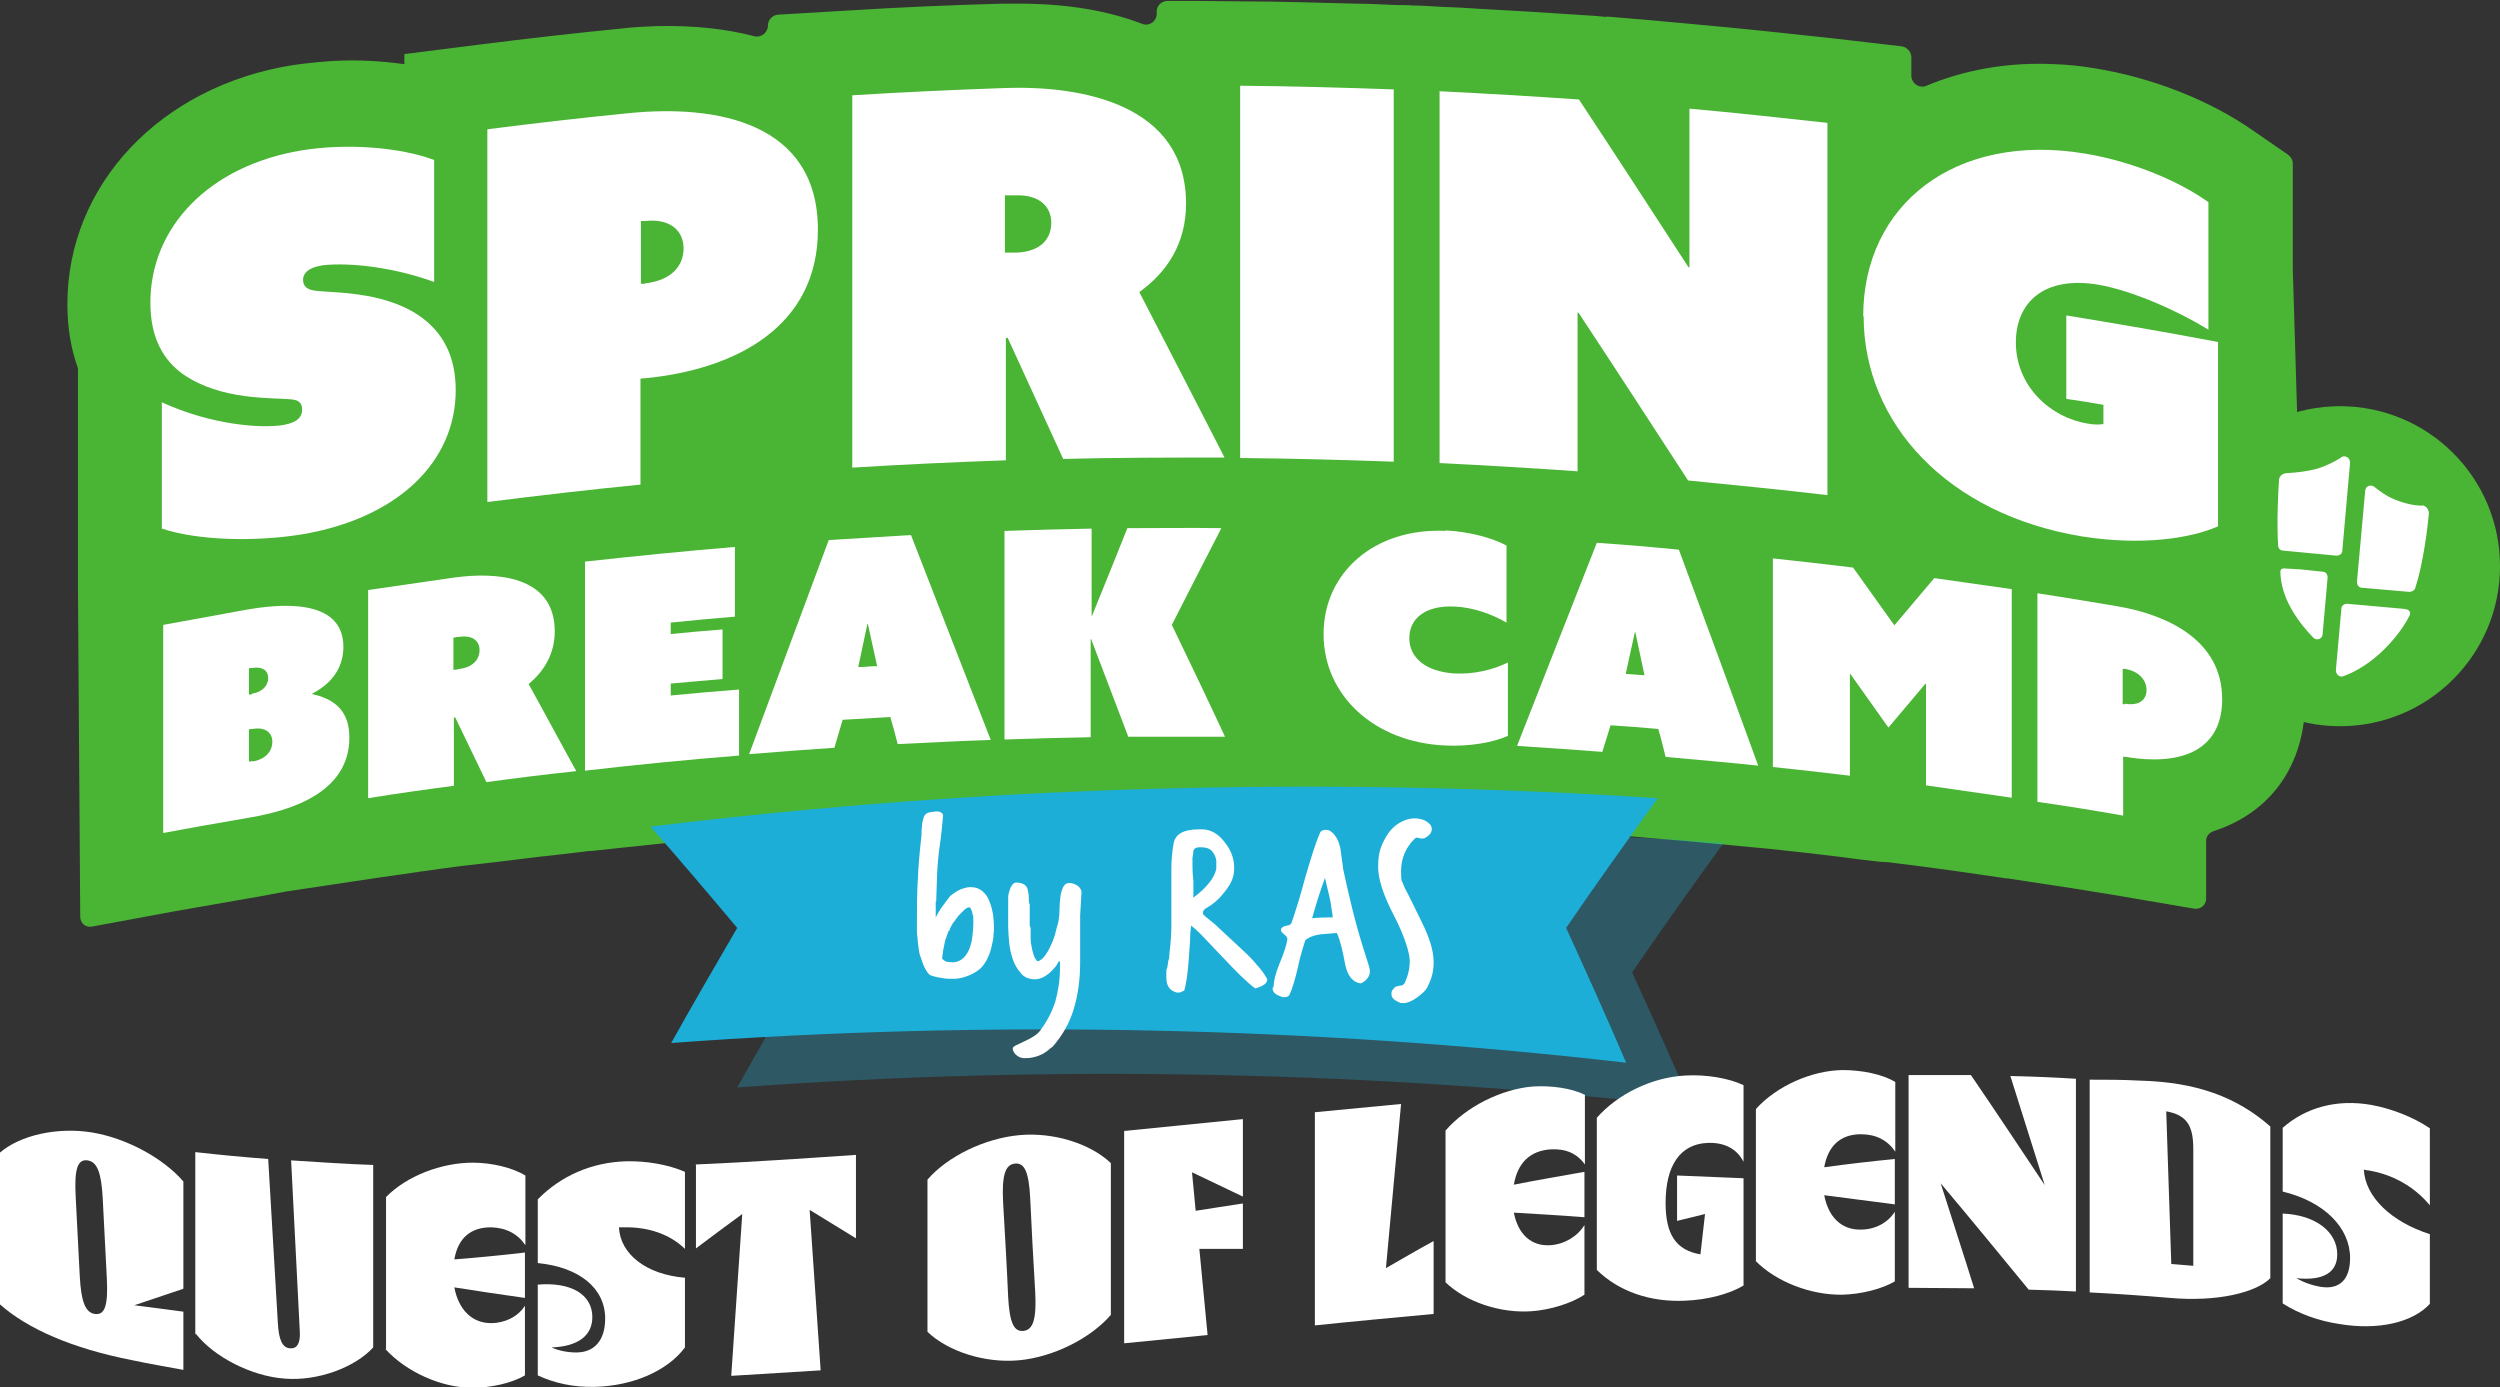
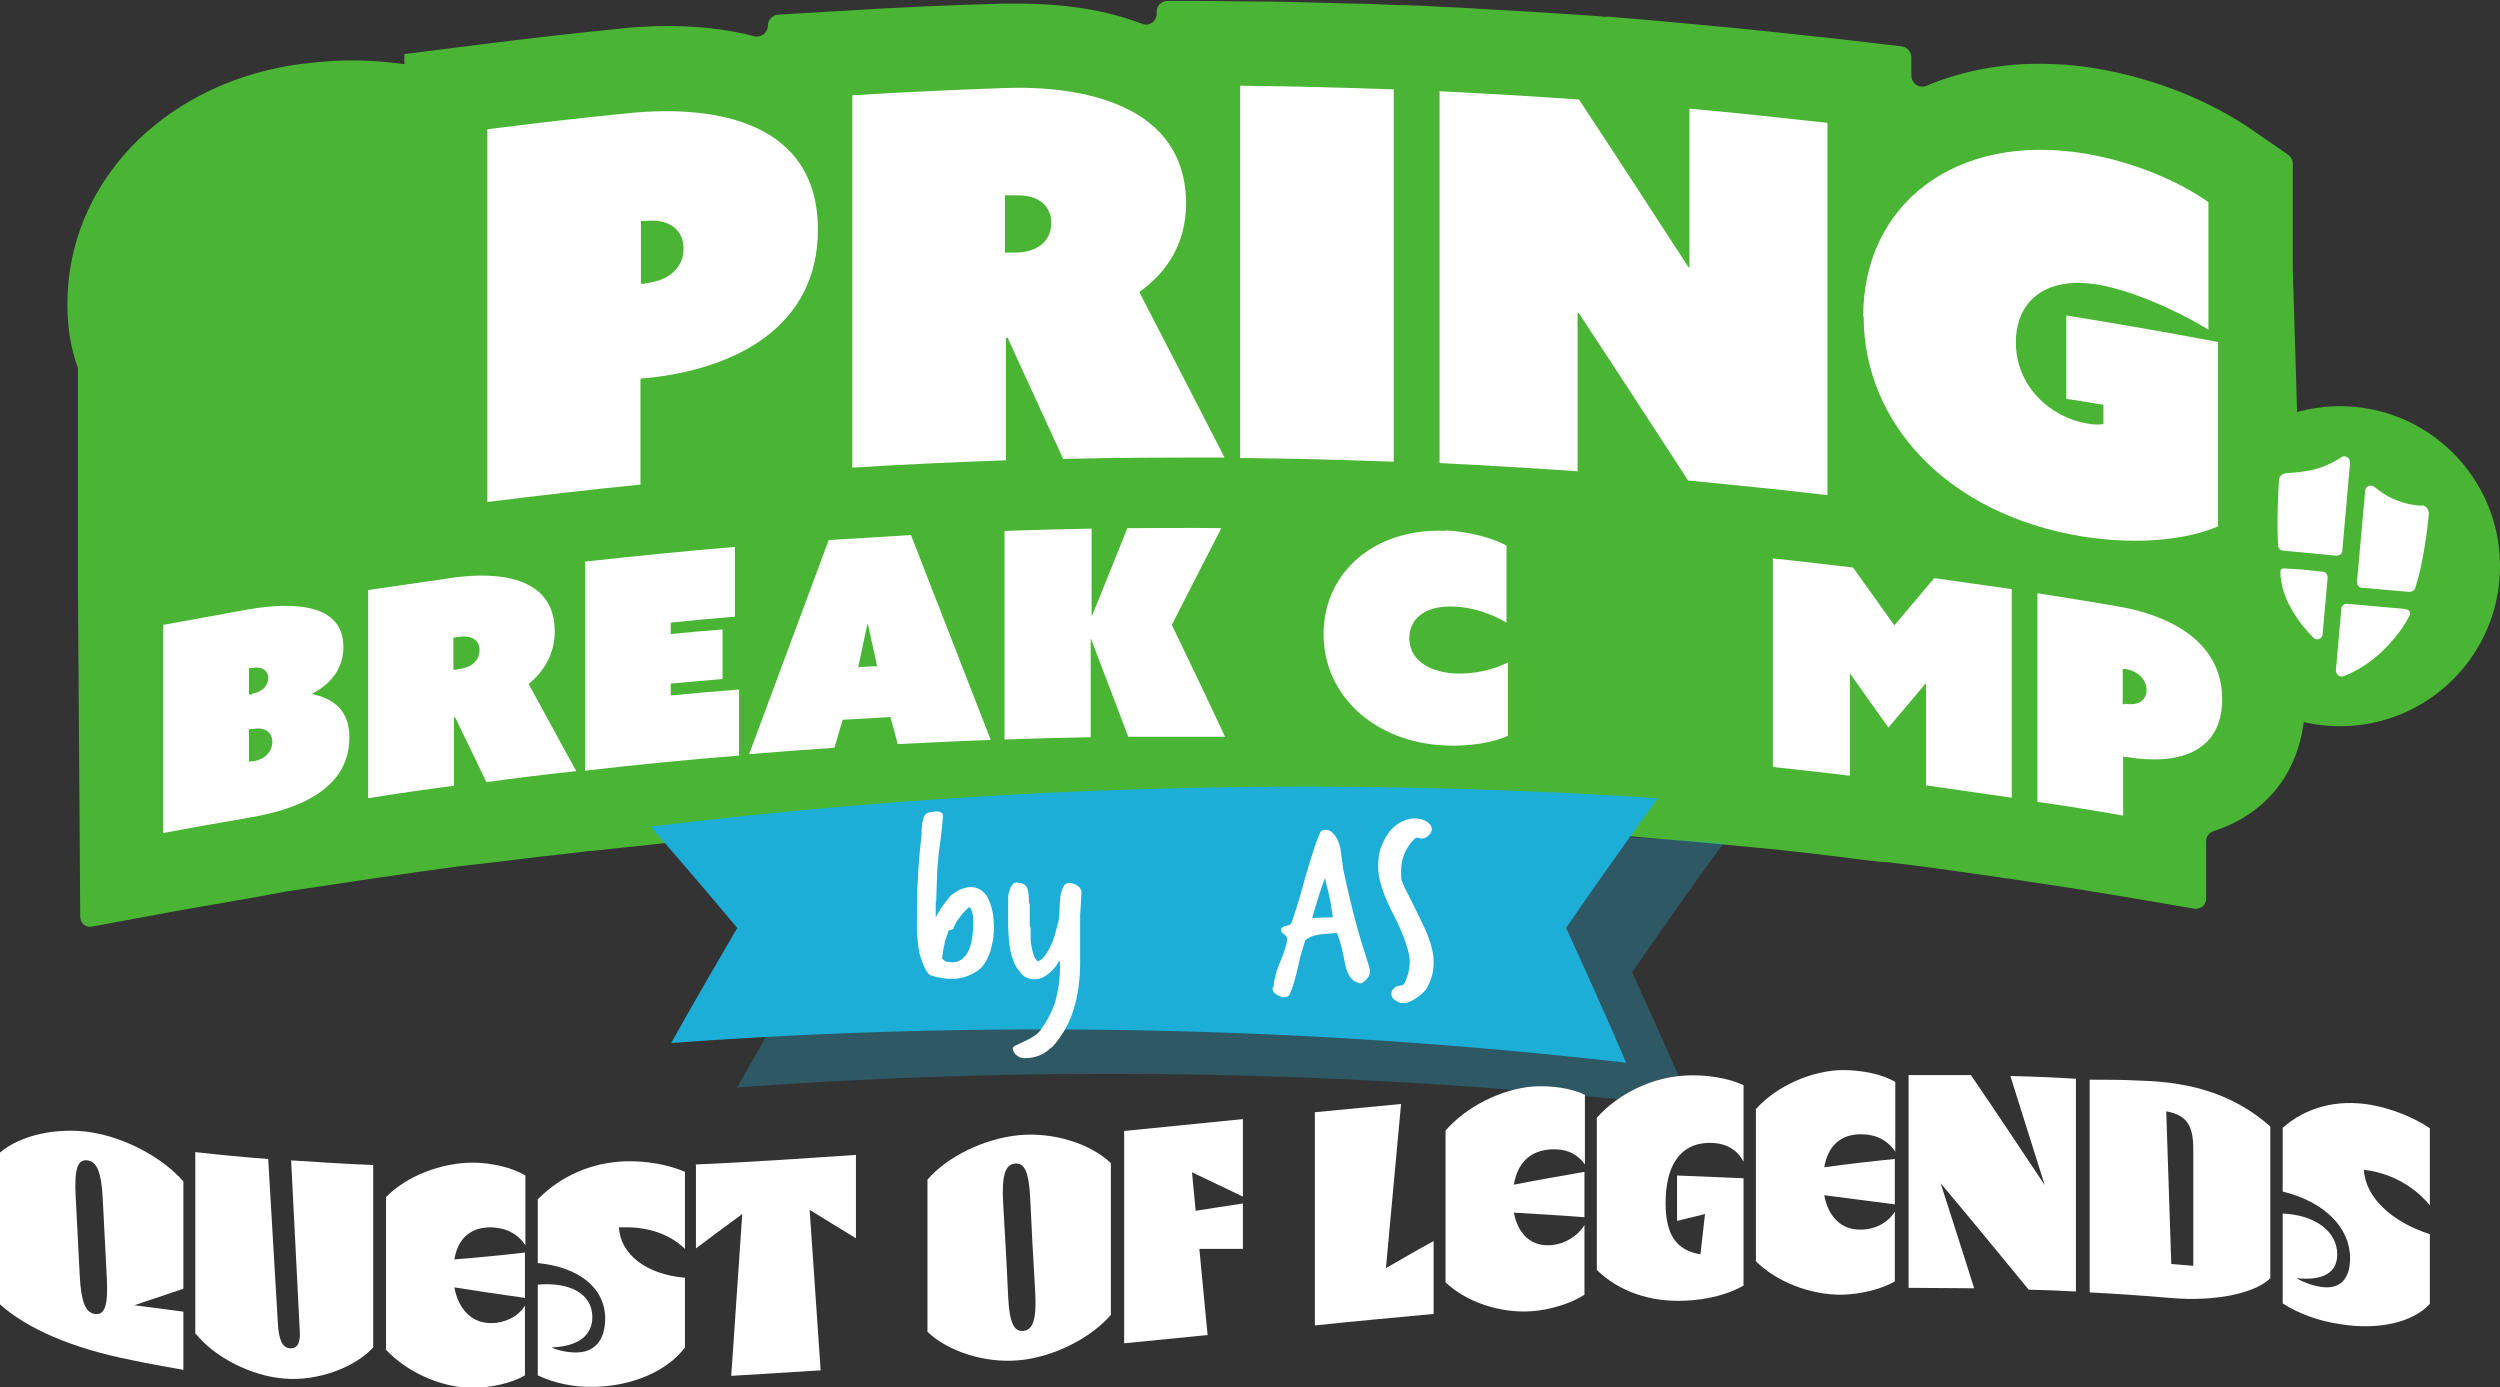
<svg xmlns="http://www.w3.org/2000/svg" id="uuid-ca76ddd0-d58e-4d25-b3c5-4bbe191fd848" viewBox="0 0 545.3 302.6">
  <rect x="0" y="0" width="545.3" height="302.6" fill="#333333" stroke="none" />
  <defs>
    <style>.uuid-404e0241-e81f-414a-84e1-c2421f71645d{fill:#4ab534;}.uuid-c68f2400-e242-45f1-81bb-01aa76b0a60c{fill:#fff;}.uuid-5cb4c347-ce3a-42f3-a523-2c271cb2d266{opacity:.3;}.uuid-cc3c8e1d-82ab-451d-9797-ff1c792202da{fill:#1daed7;}</style>
  </defs>
  <g id="uuid-f03de686-cca5-4c2c-86bb-f5aed39d5b3f">
    <path class="uuid-404e0241-e81f-414a-84e1-c2421f71645d" d="M502.8,152.7c0,14.3-7.6,24.6-20,28.6-.9.3-1.6,1.1-1.6,2.1v12.6c0,1.4-1.2,2.4-2.6,2.2-5.9-1-11.8-2-17.6-3-6.1-1-12.3-2-18.5-2.9-1.5-.2-3.1-.5-4.6-.7-.3,0-.6,0-.9-.1-6.2-.9-12.3-1.8-18.5-2.6-2.4-.3-4.8-.6-7.2-.9,0,0,0,.1-.1.2,0,0,0-.1-.1-.2-.2,0-.5,0-.7,0-2.7-.3-5.5-.6-8.2-1-5.6-.7-11.1-1.3-16.7-1.9-1.1-.1-2.2-.2-3.3-.3-6.6-.6-13.3-1.3-19.9-1.8-2.3-.2-4.5-.4-6.8-.6-2.3-.2-4.6-.3-6.8-.5-6.2-.4-12.3-.9-18.4-1.2-2.3-.1-4.7-.3-7-.4-6-.3-12-.7-18-1-.1,0-.3,0-.4-.1-3.6-.8-6.9-2-10.1-3.5,1,2,1.5,3.3,1.5,3.3-9.7-.1-19.3-.2-29-.3-2.4,0-4.8,0-7.2,0-4.6,0-9.1,0-13.7,0-1.4,0-2.8,0-4.2,0-1.3,0-2.6,0-3.8,0-6.2.1-12.4.3-18.6.5-1.1,0-2.2,0-3.3.1-6.6.2-13.3.5-19.9.9-2.3.1-4.6.2-6.8.4-2.3.1-4.5.3-6.8.4-6.1.4-12.2.8-18.2,1.3,0,0-.1,0-.2,0-.8,0-1.5.1-2.3.2-5.4.4-10.8.9-16.3,1.3-5.6.6-11.2,1.2-16.9,1.8,0,0,0,0-.1,0-.6,0-1.3.1-1.9.2-6.5.7-13,1.5-19.5,2.3-1.2.1-2.3.3-3.5.4-1.2.1-2.3.3-3.5.4-6.2.8-12.3,1.7-18.5,2.6-6.7,1-13.3,2-20,3h0c-1.7.3-3.5.7-5.3,1-6.3,1.1-12.6,2.2-18.9,3.3-5.9,1.1-11.9,2.2-17.8,3.3-1.4.3-2.6-.7-2.6-2.2-.2-24-.3-48-.5-72,0-15.7,0-31.5,0-47.2,0-.2,0-.5-.1-.7-1.4-3.9-2.2-8.4-2.2-13.7,0-25.9,20.2-47.5,49.2-52.1,2.8-.4,5.7-.7,8.7-.9,5.3-.3,10.6,0,15.6.7,0-.7,0-1.5,0-2.2,5.5-.7,11.1-1.4,16.6-2.1,10.3-1.3,20.8-2.5,31-3.5,2.4-.3,4.9-.4,7.3-.5,8.2-.2,15.3.6,21.4,2.2,1.5.4,3-.8,3-2.3h0c0-1.3,1-2.3,2.2-2.4,5.1-.3,10.1-.6,15.2-.9,11.2-.7,22.5-1.2,33.7-1.5.8,0,1.7,0,2.6,0,11.2-.1,20.4,1.5,27.9,4.4,1.5.6,3.2-.5,3.2-2.2v-.5c0-1.3,1.1-2.3,2.4-2.3,5.3,0,10.6,0,16,.1,8.3,0,16.7.3,25.1.5,2.9,0,5.9.2,8.8.3,1.2,0,2.4,0,3.5.1,2.2,0,4.3.2,6.5.3,2.6.1,5.2.2,7.7.4,7.7.4,15.4.9,23,1.4,1.7.1,3.4.2,5.1.4,0,0,0,0,0-.1,6.4.5,12.9,1.1,19.3,1.7,10.1.9,20.3,2,30.4,3.1,4.9.6,9.7,1.1,14.6,1.7,1.2.1,2.2,1.2,2.2,2.4v4c0,1.7,1.8,2.9,3.3,2.2,8.4-3.5,17.9-5.2,28-4.7,2.8.1,5.8.4,8.7.9,12.5,2,25.2,7,34.7,13.7,2.5,1.7,4.9,3.4,7.4,5.1.7.5,1.1,1.2,1.1,2v23c.7,22.1,1.3,44.3,2,66.4,0,.9-.5,1.7-1.3,2-1.2.5-2.4,1-3.5,1.6-1.3.6-1.7,2.2-.9,3.4,4.6,6.6,6.5,14,6.5,20.8Z" />
    <path class="uuid-404e0241-e81f-414a-84e1-c2421f71645d" d="M162.2,182.3c-11,.9-22.2,1.9-33.1,3.1,5.6-.6,11.2-1.2,16.9-1.8,5.4-.4,10.8-.9,16.3-1.3Z" />
    <path class="uuid-404e0241-e81f-414a-84e1-c2421f71645d" d="M323.1,180.1c-2.3.3-4.7.4-7,.3-.5,0-1.1,0-1.7,0-3.2-.2-6.3-.6-9.2-1.2,6,.3,12,.6,18,1Z" />
    <path class="uuid-404e0241-e81f-414a-84e1-c2421f71645d" d="M305.2,179.1c-.2,0-.3,0-.5,0,0,0,0,0,0,0,.1,0,.3,0,.4.1Z" />
    <circle class="uuid-404e0241-e81f-414a-84e1-c2421f71645d" cx="510.4" cy="123.5" r="34.9" />
    <path class="uuid-c68f2400-e242-45f1-81bb-01aa76b0a60c" d="M498.4,124s-1-.2-1,.7c0,1.5.4,4.8,2.5,8.3,1.5,2.6,3.4,4.8,4.7,6.1.7.7,1.9.3,2-.7l1.1-12.4c0-.7-.4-1.3-1.1-1.3l-4.7-.5" />
    <path class="uuid-c68f2400-e242-45f1-81bb-01aa76b0a60c" d="M528.3,110.3c-1.5,0-3.7-.4-6.1-1.4-1.9-.8-3.3-1.9-4.3-2.7-.8-.6-1.9-.2-2,.8l-1.8,19.9c0,.7.4,1.3,1.1,1.3l10.3.9c.6,0,1.1-.3,1.3-.8,1.7-5.1,2.7-13,3-16.4-.2-1.4-1.1-1.6-1.5-1.7Z" />
    <path class="uuid-c68f2400-e242-45f1-81bb-01aa76b0a60c" d="M510.8,99.7c-1.4.9-3.3,1.9-5.3,2.5-2.4.7-5,.9-6.7,1h0c-1.4.1-1.7,1.1-1.7,1.5-.2,2.8-.5,9.2-.2,14.3,0,.6.5,1.1,1.1,1.1l11.6,1.1c.7,0,1.3-.4,1.3-1.1l1.7-19.2c0-1-1-1.7-1.9-1.2Z" />
    <path class="uuid-c68f2400-e242-45f1-81bb-01aa76b0a60c" d="M525.6,134.2s0,0,0,0c.5-1.2-1-1.4-1.3-1.4l-12.3-1.1c-.7,0-1.3.4-1.3,1.1l-1.2,13.4c0,.9.8,1.6,1.6,1.3,1.7-.6,4.5-1.9,7.7-4.7,3.7-3.3,5.8-6.6,6.7-8.4,0,0,0,0,0,0Z" />
    <path class="uuid-c68f2400-e242-45f1-81bb-01aa76b0a60c" d="M35.6,136.3c6-1.1,12.1-2.2,18.1-3.3,6.8-1.2,21.2-2.8,21.2,8.1,0,3.8-1.8,7.6-6.8,10.2,0,0,0,0,0,.1,6.6,1.4,8.1,5.4,8.1,9.5,0,12-12.8,15.9-21.6,17.4-6.3,1.1-12.7,2.2-19,3.4,0-15.2,0-30.3,0-45.5ZM55,151.3c2.4-.4,3.5-1.9,3.5-3.4,0-1.6-1.2-2.6-3.5-2.2-.2,0-.5,0-.7.1,0,1.9,0,3.8,0,5.7.2,0,.5,0,.7-.1ZM55.1,166.1c2.9-.5,4.3-2.3,4.3-4.3,0-1.9-1.4-3.3-4.3-2.8-.3,0-.5,0-.8.1,0,2.3,0,4.7,0,7,.3,0,.5,0,.8-.1Z" />
    <path class="uuid-c68f2400-e242-45f1-81bb-01aa76b0a60c" d="M80.3,128.7c6.2-.9,12.4-1.8,18.6-2.7,9.3-1.3,22.1-.5,22.1,11.7,0,4.9-2.3,8.7-5.7,11.5,3.5,6.3,6.9,12.7,10.4,19-6.6.7-13.1,1.5-19.6,2.4-2.3-4.7-4.5-9.4-6.8-14.1,0,0-.2,0-.3,0,0,5,0,10,0,14.9-6.2.8-12.5,1.7-18.7,2.7,0-15.2,0-30.3,0-45.5ZM100.3,145.9c2.9-.4,4.3-2.1,4.3-4.1,0-1.9-1.4-3.3-4.3-2.9-.5,0-.9.1-1.4.2,0,2.3,0,4.6,0,7,.5,0,.9-.1,1.4-.2Z" />
    <path class="uuid-c68f2400-e242-45f1-81bb-01aa76b0a60c" d="M127.6,122.5c10.9-1.2,21.8-2.3,32.7-3.2,0,5.1,0,10.1,0,15.2-4.7.4-9.3.8-14,1.3v2.5c3.8-.4,7.5-.7,11.3-1,0,3.6,0,7.2,0,10.8-3.8.3-7.5.7-11.3,1v2.6c5-.5,9.9-.9,14.9-1.3,0,4.8,0,9.6,0,14.4-11.2.9-22.4,2-33.6,3.3,0-15.2,0-30.3,0-45.5Z" />
    <path class="uuid-c68f2400-e242-45f1-81bb-01aa76b0a60c" d="M180.8,117.8c6-.4,12-.7,17.9-1.1,5.8,14.9,11.6,29.8,17.4,44.7-6.8.2-13.5.6-20.3.9-.5-2-1-3.9-1.6-5.9-3.5.2-7,.4-10.4.6-.6,2-1.2,4.1-1.8,6.1-6.2.4-12.4.9-18.6,1.4,5.8-15.6,11.6-31.2,17.4-46.8ZM191.3,145.2c-.7-3-1.3-6.1-2-9.1,0,0,0,0-.1,0-.7,3.1-1.3,6.2-2,9.4,1.4,0,2.8-.2,4.2-.2Z" />
    <path class="uuid-c68f2400-e242-45f1-81bb-01aa76b0a60c" d="M219.3,115.8c6.3-.2,12.5-.4,18.8-.5,0,6.3,0,12.6,0,19,0,0,0,0,.1,0,2.6-6.4,5.2-12.8,7.7-19.1,6.8,0,13.7-.1,20.5,0-3.6,7-7.2,14-10.8,21.1,3.9,8.1,7.8,16.2,11.6,24.4-7,0-14.1,0-21.1,0-2.7-7.1-5.4-14.2-8.1-21.3,0,0,0,0-.1,0,0,7.1,0,14.2,0,21.4-6.3.1-12.5.3-18.8.5,0-15.2,0-30.3,0-45.5Z" />
    <path class="uuid-c68f2400-e242-45f1-81bb-01aa76b0a60c" d="M315.2,115.7c5.2.2,10.5,1.7,13.4,3.3,0,5.6,0,11.2,0,16.8-3.1-1.8-7.1-3.3-11.3-3.5-6.4-.3-9.9,2.6-9.9,6.9,0,4.2,3.5,7.3,9.9,7.7,4.2.2,8.4-.8,11.6-2.4,0,5.3,0,10.7,0,16-3,1.4-8.4,2.4-13.8,2.1-15.2-.7-26.4-10.8-26.4-24.3,0-13.4,11.1-23.2,26.6-22.5Z" />
-     <path class="uuid-c68f2400-e242-45f1-81bb-01aa76b0a60c" d="M348.3,118.4c6,.4,11.9.9,17.9,1.5,5.8,15.7,11.6,31.4,17.3,47.1-6.7-.7-13.5-1.3-20.2-1.9-.5-2-1-4.1-1.6-6.1-3.5-.3-7-.6-10.4-.8-.6,1.9-1.2,3.9-1.8,5.8-6.2-.5-12.4-.9-18.6-1.3,5.8-14.8,11.6-29.6,17.4-44.3ZM358.7,147.3c-.7-3.1-1.3-6.3-2-9.4,0,0,0,0-.1,0-.7,3-1.3,6-2,9.1,1.4.1,2.8.2,4.2.3Z" />
    <path class="uuid-c68f2400-e242-45f1-81bb-01aa76b0a60c" d="M386.7,121.8c5.8.6,11.6,1.3,17.5,2,3,4.2,6,8.4,9,12.6,2.9-3.4,5.8-6.9,8.7-10.3,5.6.8,11.3,1.6,16.9,2.4,0,15.2,0,30.3,0,45.5-6.2-.9-12.5-1.8-18.7-2.7,0-7.4,0-14.8,0-22.2,0,0,0,0-.1,0-2.7,3.2-5.4,6.4-8.1,9.6-2.8-3.9-5.5-7.8-8.3-11.7,0,0,0,0-.1,0v22.2c-5.6-.7-11.2-1.3-16.8-1.9,0-15.2,0-30.3,0-45.5Z" />
    <path class="uuid-c68f2400-e242-45f1-81bb-01aa76b0a60c" d="M444.4,129.4c5.7.9,11.4,1.8,17.2,2.8,10.9,1.8,23.1,7.3,23.1,20.3,0,11.7-9.7,14.5-21,12.6-.2,0-.4,0-.6-.1v12.9c-6.2-1.1-12.4-2.1-18.7-3,0-15.2,0-30.3,0-45.5ZM463.5,153.5c3.2.5,4.7-.9,4.7-3,0-2.1-1.6-4.1-4.7-4.6-.2,0-.3,0-.5,0v7.7c.2,0,.3,0,.5,0Z" />
-     <path class="uuid-c68f2400-e242-45f1-81bb-01aa76b0a60c" d="M35.2,87.7c10.8,5,21.8,5.8,26.6,5,3.4-.6,4.1-2,4.1-3.4,0-1.6-1-2.1-2.5-2.2-3.9-.4-15.2.3-23.5-5.5-4.2-3-7.1-7.8-7.1-15.6,0-16.2,12.5-29.8,33-33.2,9.8-1.6,21.5-.7,28.9,2.1,0,8.9,0,17.7,0,26.6-10.5-3.8-20.4-4.2-24.5-3.6-3.2.5-4.1,1.9-4.1,3.1,0,1.7,1.2,2.2,2.6,2.4,3.4.5,14.5,0,22.5,5.3,5.5,3.7,8.2,9.1,8.2,16.4,0,15.6-12.6,28-33.8,31.5-10.2,1.6-22.4,1.3-30.3-1.3,0-9.2,0-18.4,0-27.6Z" />
    <path class="uuid-c68f2400-e242-45f1-81bb-01aa76b0a60c" d="M106.3,28.2c10.2-1.3,20.5-2.5,30.7-3.5,19.5-2,41.4,2.1,41.4,25.4,0,20.9-17.5,30.4-37.6,32.4-.4,0-.7,0-1.1.1,0,7.7,0,15.4,0,23.1-11.1,1.1-22.3,2.4-33.4,3.8,0-27.1,0-54.1,0-81.2ZM140.7,61.8c5.7-.6,8.4-3.8,8.4-7.6,0-3.8-2.8-6.6-8.4-6-.3,0-.6,0-.9,0,0,4.6,0,9.1,0,13.7.3,0,.6,0,.9,0Z" />
    <path class="uuid-c68f2400-e242-45f1-81bb-01aa76b0a60c" d="M185.7,20.8c11.1-.7,22.3-1.2,33.4-1.6,16.8-.6,39.6,3.5,39.6,25.2,0,8.8-4.2,15-10.2,19.3,6.2,12,12.4,24,18.6,36.1-11.7,0-23.5,0-35.2.3-4-8.8-8.1-17.6-12.1-26.4-.2,0-.3,0-.4,0,0,8.9,0,17.8,0,26.7-11.2.4-22.3.9-33.5,1.6,0-27.1,0-54.1,0-81.2ZM221.7,55.1c5.3-.2,7.6-3,7.6-6.5,0-3.5-2.5-6.1-7.6-6-.8,0-1.7,0-2.5,0,0,4.2,0,8.3,0,12.5.8,0,1.7,0,2.5,0Z" />
    <path class="uuid-c68f2400-e242-45f1-81bb-01aa76b0a60c" d="M270.5,18.7c11.2.1,22.3.4,33.5.8,0,27.1,0,54.1,0,81.2-11.2-.4-22.3-.7-33.5-.8,0-27.1,0-54.1,0-81.2Z" />
    <path class="uuid-c68f2400-e242-45f1-81bb-01aa76b0a60c" d="M313.9,19.9c10.2.5,20.3,1.1,30.5,1.8,8,12.1,15.9,24.3,23.9,36.6,0,0,.1,0,.2,0,0-11.5,0-23,0-34.6,10,.9,20.1,2,30.1,3.1,0,27.1,0,54.1,0,81.2-10.1-1.2-20.3-2.2-30.4-3.2-8-12.3-15.9-24.5-23.9-36.6,0,0-.1,0-.2,0v34.6c-10-.7-20.1-1.3-30.1-1.8,0-27.1,0-54.1,0-81.2Z" />
    <path class="uuid-c68f2400-e242-45f1-81bb-01aa76b0a60c" d="M406.4,69c0-24.4,20.1-40.2,48.4-35.5,10.7,1.8,20.6,6.1,26.9,10.6v27.8c-6.5-4-16.5-8.5-24-9.8-11.9-2-18,3.9-18,12.6,0,9.5,7.5,16.4,15.7,17.7,1.6.3,2.7.2,3.4.1,0-1.4,0-2.8,0-4.2-2.7-.5-5.4-.9-8.1-1.3v-18.2c11,1.8,22.1,3.7,33.1,5.8,0,13.4,0,26.8,0,40.2-5.9,2.6-16.4,4.3-29.7,2.2-29.2-4.8-47.6-24.6-47.6-48Z" />
    <path class="uuid-cc3c8e1d-82ab-451d-9797-ff1c792202da" d="M354.7,231.8c-69-7.9-138.8-9.4-208.3-4.3,4.7-8.4,9.5-16.7,14.4-25.1-6.2-7.4-12.5-14.8-18.9-22.1,72.7-8.9,146.2-11,219.7-6.2-6.8,9.4-13.5,18.8-20,28.3,4.5,9.8,8.9,19.6,13.1,29.4Z" />
    <g class="uuid-5cb4c347-ce3a-42f3-a523-2c271cb2d266">
      <path class="uuid-cc3c8e1d-82ab-451d-9797-ff1c792202da" d="M369.1,241.5c-69-7.9-138.8-9.4-208.3-4.3,4.7-8.4,9.5-16.7,14.4-25.1-6.2-7.4-12.5-14.8-18.9-22.1,72.7-8.9,146.2-11,219.7-6.2-6.8,9.4-13.5,18.8-20,28.3,4.5,9.8,8.9,19.6,13.1,29.4Z" />
    </g>
-     <path class="uuid-c68f2400-e242-45f1-81bb-01aa76b0a60c" d="M204.1,196.6v1.7c0,.4,0,.8,0,1.1,0,.4,0,.6,0,.7.3-.6.7-1.3,1.1-1.9.4-.6,1.1-1.5,2-2.7,0,0,.2-.2.5-.4.2-.2.6-.4,1-.7.4-.2.9-.5,1.4-.6.5-.2,1.1-.3,1.6-.3,1.1,0,1.9.3,2.6.9.7.6,1.2,1.3,1.5,2.2.4.9.6,1.8.8,2.8.1,1,.2,1.9.2,2.7s0,1-.1,1.8c0,.8-.2,1.6-.4,2.5-.2.9-.5,1.8-.9,2.6-.4.9-.9,1.6-1.5,2.2-.8.7-1.8,1.3-2.9,1.7-1.1.4-2.1.6-3,.6s-1.8,0-2.6-.2c-.9-.1-1.7-.3-2.5-.6-.2-.1-.4-.3-.6-.6-.2-.3-.4-.6-.6-1-.2-.4-.4-.8-.5-1.2-.1-.4-.3-.8-.4-1.2-.1-.1-.2-.5-.3-1-.1-.6-.2-1.3-.3-2.1,0-.8-.2-1.6-.2-2.5,0-.9,0-1.6,0-2.3,0-3,0-6,.2-8.9.1-3,.4-6.2.8-9.7,0-.7,0-1.3.1-2,0-.6.2-1.3.4-2,.2-.5.6-.9,1.2-1,.6-.1,1.1-.2,1.6-.2s.6,0,.9.2c.3.1.5.4.5.7-.2,2.3-.4,4.4-.7,6.4-.3,2-.5,4.2-.6,6.4l-.2,6ZM206.9,203c-.2.5-.3,1-.5,1.5-.2.4-.3.9-.4,1.4-.1.5-.2,1-.3,1.5,0,.5-.2,1.1-.2,1.7.4.4.8.7,1.1.7.4,0,.8.1,1.4.1.9-.1,1.6-.4,2.2-1,.6-.6,1-1.3,1.3-2.1.3-.8.5-1.7.6-2.6.1-.9.2-1.8.2-2.6s0-.7,0-1.1c0-.4,0-.8-.2-1.2,0-.4-.2-.7-.3-1-.1-.3-.3-.4-.5-.4s-.5.2-.9.5c-.4.4-.8.8-1.3,1.3-.4.5-.8,1.1-1.2,1.6-.4.6-.6,1.1-.8,1.5v.3Z" />
+     <path class="uuid-c68f2400-e242-45f1-81bb-01aa76b0a60c" d="M204.1,196.6v1.7c0,.4,0,.8,0,1.1,0,.4,0,.6,0,.7.3-.6.7-1.3,1.1-1.9.4-.6,1.1-1.5,2-2.7,0,0,.2-.2.5-.4.2-.2.6-.4,1-.7.4-.2.9-.5,1.4-.6.5-.2,1.1-.3,1.6-.3,1.1,0,1.9.3,2.6.9.7.6,1.2,1.3,1.5,2.2.4.9.6,1.8.8,2.8.1,1,.2,1.9.2,2.7s0,1-.1,1.8c0,.8-.2,1.6-.4,2.5-.2.9-.5,1.8-.9,2.6-.4.9-.9,1.6-1.5,2.2-.8.7-1.8,1.3-2.9,1.7-1.1.4-2.1.6-3,.6s-1.8,0-2.6-.2c-.9-.1-1.7-.3-2.5-.6-.2-.1-.4-.3-.6-.6-.2-.3-.4-.6-.6-1-.2-.4-.4-.8-.5-1.2-.1-.4-.3-.8-.4-1.2-.1-.1-.2-.5-.3-1-.1-.6-.2-1.3-.3-2.1,0-.8-.2-1.6-.2-2.5,0-.9,0-1.6,0-2.3,0-3,0-6,.2-8.9.1-3,.4-6.2.8-9.7,0-.7,0-1.3.1-2,0-.6.2-1.3.4-2,.2-.5.6-.9,1.2-1,.6-.1,1.1-.2,1.6-.2s.6,0,.9.2c.3.1.5.4.5.7-.2,2.3-.4,4.4-.7,6.4-.3,2-.5,4.2-.6,6.4l-.2,6ZM206.9,203c-.2.5-.3,1-.5,1.5-.2.4-.3.9-.4,1.4-.1.5-.2,1-.3,1.5,0,.5-.2,1.1-.2,1.7.4.4.8.7,1.1.7.4,0,.8.1,1.4.1.9-.1,1.6-.4,2.2-1,.6-.6,1-1.3,1.3-2.1.3-.8.5-1.7.6-2.6.1-.9.2-1.8.2-2.6s0-.7,0-1.1c0-.4,0-.8-.2-1.2,0-.4-.2-.7-.3-1-.1-.3-.3-.4-.5-.4c-.4.4-.8.8-1.3,1.3-.4.5-.8,1.1-1.2,1.6-.4.6-.6,1.1-.8,1.5v.3Z" />
    <path class="uuid-c68f2400-e242-45f1-81bb-01aa76b0a60c" d="M224.8,202.4c0,.5,0,1.1,0,1.8,0,.7,0,1.4.2,2.2.1.7.3,1.4.5,2,.2.6.5,1,.8,1.3.7-.2,1.3-.7,1.8-1.5.5-.7.9-1.5,1.3-2.4.4-.9.7-1.8.9-2.7.2-.9.5-1.7.6-2.3.1-.7.2-1.5.2-2.5,0-.9.1-1.8.2-2.7.1-.8.3-1.5.6-2.1.3-.6.7-.9,1.3-.9s1.2.2,1.7.5c.5.3.9.8,1,1.4-.1,2-.2,3.8-.3,5.2,0,1.5,0,2.7,0,3.6s0,.7,0,1.3c0,.5,0,1.1,0,1.7,0,.6,0,1.3,0,1.9,0,.7,0,1.3,0,1.8,0,3.8-.5,7.1-1.4,10.1-.9,3-2.4,5.7-4.6,8.2-.3.2-.7.5-1,.8-.4.3-.8.6-1.2.8-.5.2-1,.5-1.6.6-.6.2-1.3.3-2.2.3s-.5,0-.8-.1c-.3,0-.6-.2-.9-.4-.3-.2-.5-.4-.7-.7-.2-.3-.3-.6-.3-.9s.2-.4.7-.7c.5-.2,1-.5,1.7-.8.6-.3,1.3-.6,1.9-1,.7-.4,1.2-.8,1.6-1.3,1.6-2.1,2.7-4.3,3.4-6.5.6-2.2,1-4.6,1-7.2v-.8c0-.2,0-.5,0-.7,0,0-.1,0-.3,0-.2.5-.5,1-.9,1.4-.4.5-.8.9-1.3,1.3s-1,.7-1.5.9c-.5.2-1,.3-1.4.3-1.3,0-2.4-.4-3.1-1.3-.8-.9-1.4-1.9-1.8-3.1-.4-1.2-.7-2.5-.8-3.8-.1-1.3-.2-2.4-.2-3.4s0-.4,0-.6c0-.2,0-.4,0-.6,0-.6,0-1.2,0-1.7,0-.6,0-1.1,0-1.7s0-.9,0-1.5c0-.6.1-1.1.3-1.6.1-.5.3-.9.6-1.3.2-.3.5-.5.9-.5.8,0,1.4.2,1.8.5.4.3.6.7.7,1.2.1.5.2,1,.2,1.6s0,1.1.2,1.5c0,.5,0,1.1,0,1.9,0,.8,0,1.4,0,1.8v.9Z" />
-     <path class="uuid-c68f2400-e242-45f1-81bb-01aa76b0a60c" d="M255,209.3c0-1,.2-2.2.3-3.4.1-1.2.2-2.5.2-4v-5.8c0-2.5,0-4.7,0-6.7,0-2,.2-3.8.5-5.5.4-2,2.2-3,5.5-3h.7c1.9,0,3.6,1,5,2.9,1.3,1.6,2,3.5,2,5.5s-.6,3.3-1.9,5c-1.1,1.5-2.4,2.7-3.9,3.6-.3.2-.6.3-.7.5-.2.2-.3.3-.3.6s0,.5.2.6c.2.2.4.4.8.7l1.7,1.4,5.9,5.5c1.2,1.1,2.3,2.2,3.1,3.2.9,1,1.6,1.9,2.1,2.8.1.2.2.3.2.5,0,.8-.9,1.4-2.6,1.9-1.9-1.4-4.2-3.7-7-6.7-1.6-1.7-3-3.1-4.1-4.3-1.1-1.2-2.1-2.1-2.9-2.7,0,.5-.2,1.3-.2,2.5,0,1.2-.2,2.8-.3,4.7-.2,2.9-.5,5.3-1,7,0,0-.2,0-.5.2-.3.2-.6.2-.9.2s0,0-.1,0c0,0,0,0-.1,0-1.6-.4-2.3-1.5-2.3-3.3s0-.6,0-1c0-.4,0-.8.2-1.1l.3-1.9ZM265.3,187.7c-.1-.7-.4-1.4-.9-2-.5-.6-1.3-.9-2.5-.9s-1.4.3-1.6.8c0,.5-.1,1-.2,1.5,0,.5,0,1,0,1.5s0,1.7.2,3.6c0,.4,0,.7,0,1.1,0,.3,0,.6,0,.9s0,.6,0,.9c0,.3,0,.5,0,.7,2.9-2.2,4.6-4.3,5-6.3,0-.2,0-.5,0-.7,0-.2,0-.4,0-.6v-.4Z" />
    <path class="uuid-c68f2400-e242-45f1-81bb-01aa76b0a60c" d="M277.8,215.4c0-1.4.4-3,1.2-5,1.1-2.6,1.7-4.5,1.8-5.6,0-.3-.2-.6-.7-1-.5-.4-.7-.7-.7-.9s0-.4.2-.5c.1-.2.5-.4,1.1-.5.6-.1.9-.3,1-.6.6-1.7,1.7-5,3-9.9.6-2.1,1.2-4,1.7-5.6.5-1.6,1-2.9,1.5-4.1.2-.5.7-.7,1.3-.7s.9.2,1.3.5c1,.9,1.6,2.1,1.9,3.8.1.7.2,1.4.3,2.2.1.7.2,1.5.3,2.2.9,4.2,1.8,8,2.7,11.4.9,3.4,1.9,6.5,2.8,9.3.2.6.3,1.1.3,1.5,0,.7-.3,1.3-.9,1.9-.6.5-1,.7-1.2.7-1.7-.3-2.8-1.7-3.3-4.2-.5-2.7-1-5-1.8-6.8l-3.6.3c-1.4.2-2.5.6-3.3,1.3-.2.6-.4,1.3-.7,2.3-.3,1-.6,2.1-.9,3.6-.6,2.6-1.2,4.6-1.8,5.9-.2.4-.5.6-1.1.6h-.3c-.1,0-.3,0-.4-.1-1.2-.4-1.8-.9-1.9-1.6v-.5ZM290.7,200.2c0-.7-.2-1.4-.3-2.2-.1-.7-.2-1.5-.4-2.3-.2-.7-.3-1.4-.5-2.1-.2-.7-.3-1.4-.5-2.1-1.1,3-2,5.9-2.8,8.8.6-.1,2.1-.2,4.5-.2Z" />
    <path class="uuid-c68f2400-e242-45f1-81bb-01aa76b0a60c" d="M305.1,218.6c-1.1-.5-1.6-1-1.6-1.8s.3-.9.8-1.5c.1-.1.5-.2,1-.3.5,0,.9-.2,1.1-.6.7-1.5,1.1-3.1,1.1-4.8s-1.2-5.6-3.5-10c-2.3-4.4-3.4-7.9-3.4-10.5s.4-4.1,1.3-5.8c1-2,2.3-3.4,4.1-4.2.9-.4,1.7-.6,2.4-.6,1.5,0,2.6.4,3.4,1.2.4.4.5.7.5,1.2,0,.7-.5,1.3-1.5,1.9-.1,0-.3.1-.5.1s-.4,0-.4,0c-.4-.1-.7-.2-.8-.2-.2,0-.4.1-.6.3-1.9,1.9-2.9,4.3-2.9,7s.2,2,.5,2.9c0,.2.4,1,1.1,2.3.7,1.4,1.7,3.4,2.9,5.9,1.7,3.4,2.6,6.3,2.6,8.7s-.5,3.8-1.4,5.6c-.3.6-1.1,1.4-2.4,2.3-1,.7-2,1.1-2.8,1.1s-.7,0-.9-.2Z" />
    <path class="uuid-c68f2400-e242-45f1-81bb-01aa76b0a60c" d="M0,284.5v-33.1c4.4-3.8,12.5-5.6,20-4.4,7.4,1.2,15.5,5.5,20,10.7v23.4c-3.6,1.2-7.2,2.4-10.7,3.6,3.6.5,7.2.9,10.7,1.4v12.7c-3.7-.7-7.4-1.3-11.1-2.1-13.3-2.6-22.9-6.9-28.8-12.1ZM20.7,286.6c2.2.3,2.9-1.9,2.6-7.8-.3-5.8-.6-11.7-.9-17.5-.3-5.5-1.2-7.9-3.3-8.2-2.2-.3-2.9,1.9-2.6,7.8.3,5.8.6,11.7.9,17.5.3,5.5,1.2,7.9,3.3,8.2Z" />
    <path class="uuid-c68f2400-e242-45f1-81bb-01aa76b0a60c" d="M42.6,291.1v-39.8c5.3.6,10.6,1.1,15.9,1.5.7,11.9,1.4,23.8,2.1,35.7.2,3.8,1,5.5,2.7,5.6,1.5.1,2.2-1.1,2.1-3.5-.6-12.5-1.3-25-1.9-37.5,6,.4,11.9.8,17.9,1v39.8c-4,4.4-12.2,7.4-19.3,6.8-7.2-.5-15.4-4.7-19.4-9.8Z" />
    <path class="uuid-c68f2400-e242-45f1-81bb-01aa76b0a60c" d="M84.2,294.2v-33.1c4.5-4.6,12.1-7.5,18.9-7.5,4.2,0,8.7,1.1,11.5,2.8v15.2c-1.7-2.5-4.2-3.8-7.5-3.9-4.5,0-7.2,2.4-8,7,5.1-.4,10.3-.9,15.4-1.5v9.9c-5.1-.7-10.3-1.5-15.4-2.3.9,4.8,3.8,7.8,8,7.8,3,0,5.9-1.4,7.4-3.8v15.2c-2.9,1.7-7.4,2.7-11.5,2.7-6.8,0-14.4-3.5-18.9-8.4Z" />
    <path class="uuid-c68f2400-e242-45f1-81bb-01aa76b0a60c" d="M117.3,299.9c0-6.6,0-13.1,0-19.7,7.2-.6,11.9,2.1,11.9,7.1,0,4-3.1,6.4-8.9,6.6,1.5.7,3.5,1.1,5.4,1.1,4,0,6.3-2.7,6.3-7.4,0-6.6-5.6-11.2-14.7-12.1,0-4.6,0-9.3,0-13.9,5.1-5.2,11.9-8.1,19.3-8.3,4.4-.1,9.1.7,12.8,2.3v16.8c-3.3-3.2-8-4.8-13.3-4.7-.4,0-.8,0-1.1,0,.3,5.9,6,10.3,14.4,11v15.2c-3.8,5.1-11.3,8.4-19.7,8.6-4.6.1-8.8-.8-12.4-2.5Z" />
    <path class="uuid-c68f2400-e242-45f1-81bb-01aa76b0a60c" d="M151.7,254c11.7-.5,23.3-1.3,35-2.1v18.2c-3.4-2.1-6.8-4.2-10.1-6.2.8,11.7,1.6,23.3,2.4,35-6.5.4-13,.8-19.5,1.2.8-11.8,1.6-23.5,2.4-35.3-3.4,2.5-6.8,5-10.1,7.5,0-6.1,0-12.2,0-18.2Z" />
    <path class="uuid-c68f2400-e242-45f1-81bb-01aa76b0a60c" d="M202.3,290.4v-33.1c4.4-5.1,12.5-9,20-9.7,7.4-.7,15.5,1.8,20,6.1v33.1c-4.4,5.1-12.5,9.2-20,9.9-7.4.7-15.5-1.9-20-6.2ZM225.8,281.8c-.4-6.9-.8-13.7-1.1-20.6-.3-5.5-1.2-7.6-3.3-7.4-2.2.2-2.9,2.7-2.6,8.5.4,6.9.8,13.7,1.1,20.6.3,5.5,1.2,7.6,3.3,7.4,2.2-.2,2.9-2.7,2.6-8.5Z" />
    <path class="uuid-c68f2400-e242-45f1-81bb-01aa76b0a60c" d="M245.1,246.7c8.7-.9,17.3-1.7,26-2.6v16.9c-3.7-1.8-7.4-3.5-11.1-5.3.3,2.8.5,5.6.8,8.4,3.4-.5,6.8-1.1,10.3-1.6,0,3.3,0,6.6,0,9.9-3.2,0-6.3,0-9.5,0,.6,6.3,1.2,12.5,1.8,18.8-6.1.6-12.2,1.2-18.2,1.8v-46.4Z" />
    <path class="uuid-c68f2400-e242-45f1-81bb-01aa76b0a60c" d="M286.8,242.6c6.3-.6,12.6-1.2,18.8-1.8-1.1,11.9-2.2,23.8-3.3,35.8,3.5-2,6.9-4,10.4-5.9,0,5.3,0,10.6,0,15.9-8.6.8-17.3,1.6-25.9,2.5v-46.4Z" />
    <path class="uuid-c68f2400-e242-45f1-81bb-01aa76b0a60c" d="M315.3,279.7v-33.1c4.5-5.2,12.1-9,18.9-9.6,4.2-.3,8.7.4,11.5,1.8v15.2c-1.7-2.4-4.2-3.5-7.5-3.3-4.5.3-7.2,3-8,7.7,5.1-1,10.3-1.9,15.4-2.8v9.9c-5.1-.4-10.3-.7-15.4-1,.9,4.7,3.8,7.4,8,7.1,3-.2,5.9-1.9,7.4-4.4v15.2c-2.9,1.9-7.4,3.3-11.5,3.6-6.8.5-14.4-2-18.9-6.4Z" />
    <path class="uuid-c68f2400-e242-45f1-81bb-01aa76b0a60c" d="M348.3,243.8c4.6-5.2,12-8.8,19.2-9.2,4.6-.3,9.7.6,12.8,2.1v16.7c-1.5-2.9-4.3-4.3-8-4.1-5.8.3-9,4.9-9,13.1,0,6.9,2.3,10.3,7.6,11.2.3-2.9.7-5.9,1-8.8-2,.5-4.1,1-6.1,1.5v-9.9c4.8.2,9.7.4,14.5.6v23.4c-3.2,1.9-7.9,3.1-12.6,3.3-7.7.4-14.6-2-19.4-6.7v-33.1Z" />
    <path class="uuid-c68f2400-e242-45f1-81bb-01aa76b0a60c" d="M383,275v-33.1c4.5-5,12.1-8.4,18.9-8.5,4.2,0,8.7.9,11.5,2.6v15.2c-1.7-2.5-4.2-3.8-7.5-3.8-4.5,0-7.2,2.6-8,7.2,5.1-.7,10.3-1.3,15.4-1.8v9.9c-5.1-.7-10.3-1.3-15.4-2,.9,4.8,3.8,7.6,8,7.5,3.1,0,5.9-1.5,7.4-3.9v15.2c-2.9,1.7-7.4,2.8-11.5,2.9-6.8.1-14.4-2.8-18.9-7.4Z" />
    <path class="uuid-c68f2400-e242-45f1-81bb-01aa76b0a60c" d="M416.3,234.5c4.5,0,9.1,0,13.6,0,5.4,7.9,10.7,15.9,16.1,24-2.5-7.9-5-15.9-7.5-23.8,4.8.1,9.5.3,14.3.6v46.4c-3.4-.2-6.8-.3-10.3-.4-6.4-7.8-12.8-15.6-19.2-23.2,2.4,7.6,4.9,15.2,7.3,22.9-4.8,0-9.5-.1-14.3-.1v-46.4Z" />
    <path class="uuid-c68f2400-e242-45f1-81bb-01aa76b0a60c" d="M455.8,235.5c3.6,0,7.2,0,10.8.2,12.5.3,21.3,3.6,28.6,10v33.1c-3.2,3.2-11.7,5.2-21.9,4.3-5.8-.5-11.7-.9-17.5-1.2v-46.4ZM478.4,276.1v-25.5c0-5.2-1.5-7.4-5.9-8.2.4,11.1.7,22.2,1.1,33.3,1.6.1,3.2.3,4.8.4Z" />
    <path class="uuid-c68f2400-e242-45f1-81bb-01aa76b0a60c" d="M497.9,284.4v-19.7c7.2.3,11.9,4,11.9,8.9,0,4-3.1,5.8-8.9,5.2,1.5.9,3.5,1.6,5.4,1.9,4,.6,6.3-1.6,6.3-6.3,0-6.6-5.6-12.3-14.7-14.5v-13.9c5.1-4.5,11.9-6.3,19.3-5,4.4.8,9.1,2.6,12.8,5.1v16.8c-3.3-4-8-6.7-13.3-7.6-.4,0-.8-.1-1.1-.2.3,6,6,11.4,14.4,14.1v15.2c-3.8,4.1-11.3,5.8-19.7,4.4-4.6-.7-8.8-2.2-12.4-4.5Z" />
  </g>
</svg>